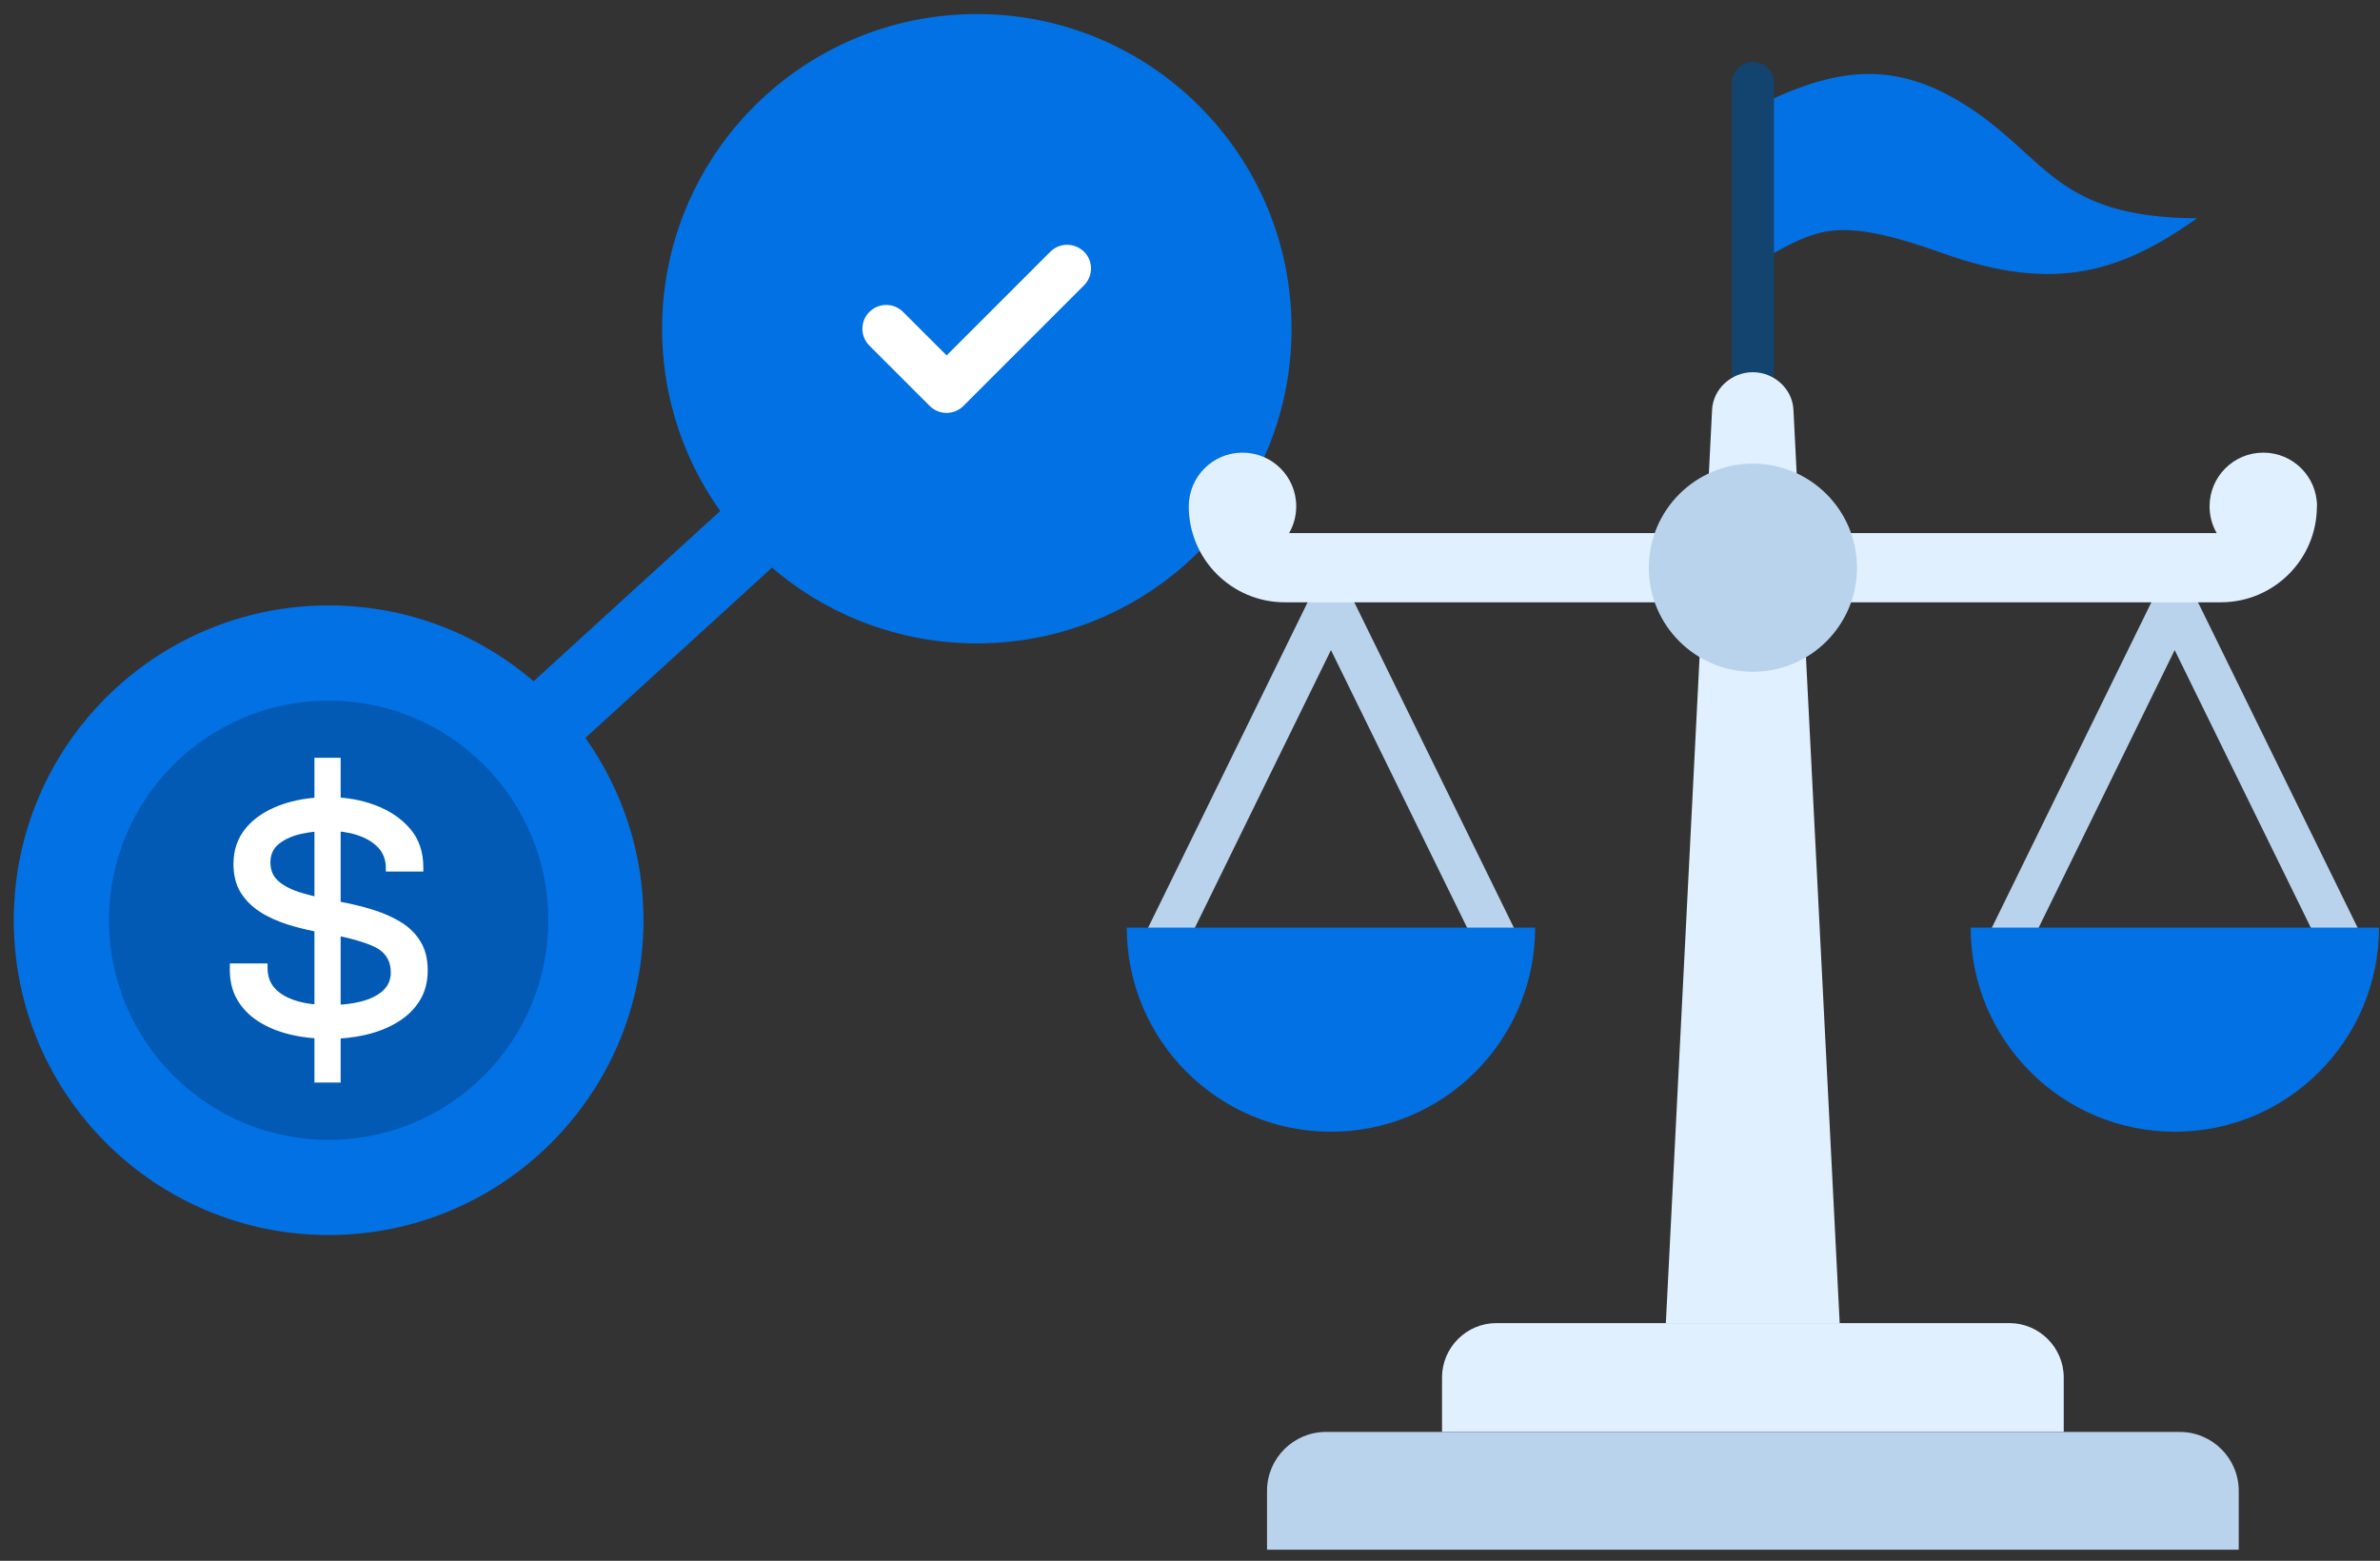
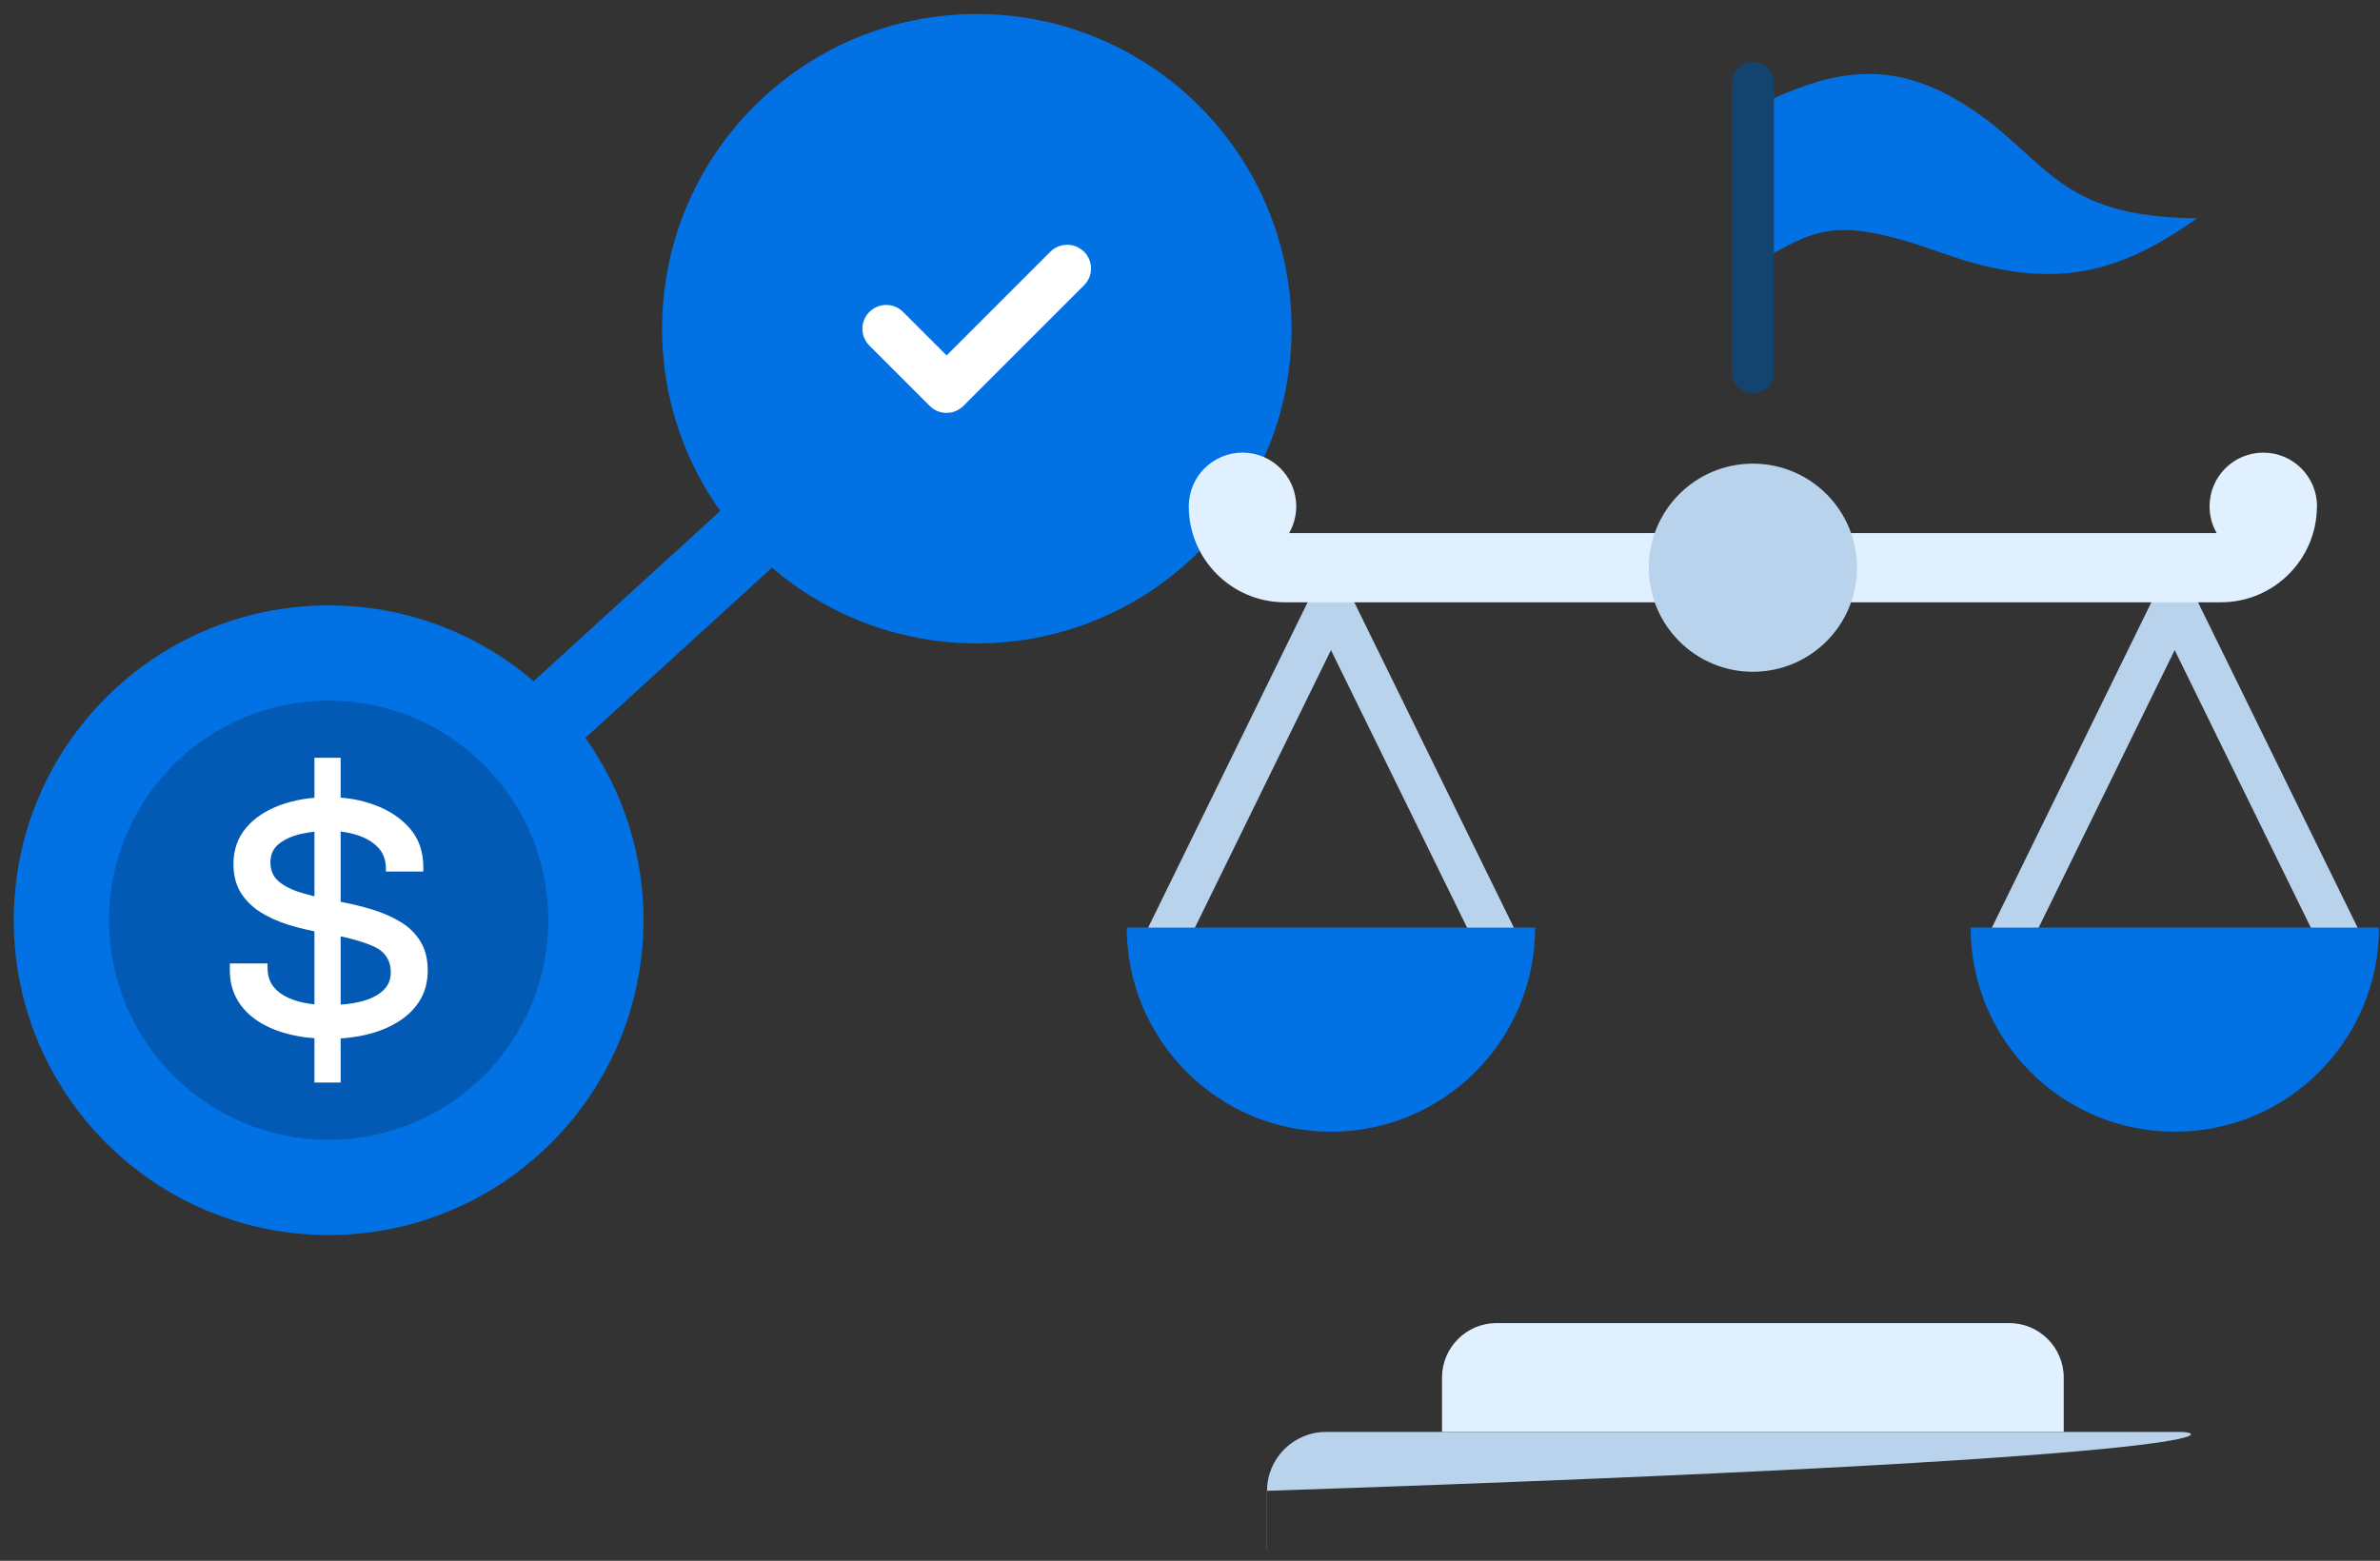
<svg xmlns="http://www.w3.org/2000/svg" width="93" height="61" viewBox="0 0 93 61" fill="none">
  <rect x="0" y="0" width="93" height="61" fill="#333333" stroke="none" />
  <g id="Group">
    <path id="Vector" d="M12.842 35.965L38.171 12.847L47.895 20.371" stroke="#0271E4" stroke-width="3" stroke-miterlimit="10" />
    <g id="Group_2">
      <path id="Vector_2" d="M38.171 25.145C44.963 25.145 50.469 19.639 50.469 12.846C50.469 6.054 44.963 0.548 38.171 0.548C31.378 0.548 25.872 6.054 25.872 12.846C25.872 19.639 31.378 25.145 38.171 25.145Z" fill="#0271E4" />
      <path id="Vector_3" d="M42.359 9.834C42.723 10.197 42.723 10.788 42.359 11.151L37.646 15.864C37.282 16.228 36.692 16.228 36.328 15.864L33.972 13.508C33.608 13.144 33.608 12.554 33.972 12.191C34.153 12.009 34.396 11.918 34.633 11.918C34.87 11.918 35.107 12.009 35.289 12.191L36.99 13.891L41.042 9.839C41.405 9.476 41.991 9.476 42.359 9.839V9.834Z" fill="white" />
    </g>
    <g id="Group_3">
      <g id="Group_4">
        <path id="Vector_4" fill-rule="evenodd" clip-rule="evenodd" d="M57.927 37.478L52.008 25.407L46.174 37.312L44.7 36.59L51.271 23.182C51.564 22.576 52.442 22.561 52.745 23.182L59.401 36.757L57.927 37.478Z" fill="#B9D3ED" />
        <path id="Vector_5" fill-rule="evenodd" clip-rule="evenodd" d="M59.987 36.252C59.987 40.658 56.414 44.231 52.008 44.231C47.602 44.231 44.029 40.658 44.029 36.252H59.987Z" fill="#0271E4" />
        <path id="Vector_6" fill-rule="evenodd" clip-rule="evenodd" d="M68.495 10.328V4.231C71.634 2.662 73.976 2.238 76.993 4.231C80.011 6.225 80.39 8.501 85.855 8.531C82.898 10.61 80.334 11.478 75.903 9.894C71.473 8.309 70.938 9.041 68.495 10.333V10.328Z" fill="#0271E4" />
        <path id="Vector_7" fill-rule="evenodd" clip-rule="evenodd" d="M69.318 14.547C69.318 15.001 68.95 15.369 68.495 15.369C68.041 15.369 67.673 15.001 67.673 14.547V3.247C67.673 2.793 68.041 2.425 68.495 2.425C68.95 2.425 69.318 2.793 69.318 3.247V14.547Z" fill="#13446F" />
        <path id="Vector_8" fill-rule="evenodd" clip-rule="evenodd" d="M90.897 37.478L84.977 25.407L79.144 37.312L77.67 36.59L84.241 23.182C84.533 22.576 85.411 22.561 85.714 23.182L92.371 36.757L90.897 37.478Z" fill="#B9D3ED" />
        <path id="Vector_9" fill-rule="evenodd" clip-rule="evenodd" d="M92.961 36.252C92.961 40.658 89.388 44.231 84.983 44.231C80.577 44.231 77.004 40.658 77.004 36.252H92.961Z" fill="#0271E4" />
        <path id="Vector_10" fill-rule="evenodd" clip-rule="evenodd" d="M90.534 19.79C90.534 21.859 88.853 23.539 86.784 23.539H50.202C48.133 23.539 46.452 21.859 46.452 19.79C46.452 18.629 47.391 17.69 48.551 17.69C49.712 17.69 50.651 18.629 50.651 19.79C50.651 20.168 50.55 20.527 50.373 20.834H86.618C86.441 20.527 86.34 20.168 86.34 19.79C86.34 18.629 87.279 17.69 88.44 17.69C89.6 17.69 90.539 18.629 90.539 19.79H90.534Z" fill="#E0F0FF" />
-         <path id="Vector_11" fill-rule="evenodd" clip-rule="evenodd" d="M49.505 60.566H87.48V58.265C87.48 56.998 86.446 55.964 85.179 55.964H51.811C50.544 55.964 49.51 56.998 49.51 58.265V60.566H49.505Z" fill="#B9D3ED" />
+         <path id="Vector_11" fill-rule="evenodd" clip-rule="evenodd" d="M49.505 60.566V58.265C87.48 56.998 86.446 55.964 85.179 55.964H51.811C50.544 55.964 49.51 56.998 49.51 58.265V60.566H49.505Z" fill="#B9D3ED" />
        <path id="Vector_12" fill-rule="evenodd" clip-rule="evenodd" d="M56.348 55.959H80.642V53.835C80.642 52.669 79.688 51.71 78.517 51.71H58.472C57.306 51.71 56.348 52.664 56.348 53.835V55.959Z" fill="#E0F0FF" />
-         <path id="Vector_13" fill-rule="evenodd" clip-rule="evenodd" d="M65.094 51.715L66.901 16.015C66.941 15.193 67.663 14.547 68.49 14.547C69.318 14.547 70.04 15.188 70.08 16.015L71.887 51.715H65.089H65.094Z" fill="#E0F0FF" />
      </g>
      <path id="Vector_14" d="M68.495 26.255C70.742 26.255 72.563 24.434 72.563 22.188C72.563 19.941 70.742 18.12 68.495 18.12C66.249 18.12 64.428 19.941 64.428 22.188C64.428 24.434 66.249 26.255 68.495 26.255Z" fill="#B9D3ED" />
    </g>
    <g id="Group_5">
      <path id="Vector_15" d="M12.842 48.268C19.637 48.268 25.145 42.76 25.145 35.965C25.145 29.17 19.637 23.661 12.842 23.661C6.047 23.661 0.538 29.17 0.538 35.965C0.538 42.76 6.047 48.268 12.842 48.268Z" fill="#0271E4" />
      <path id="Vector_16" d="M12.842 44.549C17.583 44.549 21.426 40.706 21.426 35.965C21.426 31.224 17.583 27.381 12.842 27.381C8.101 27.381 4.258 31.224 4.258 35.965C4.258 40.706 8.101 44.549 12.842 44.549Z" fill="#025AB5" />
      <path id="Vector_17" d="M12.827 40.598C12.277 40.598 11.767 40.537 11.298 40.421C10.829 40.305 10.425 40.133 10.076 39.906C9.728 39.679 9.461 39.401 9.269 39.069C9.077 38.735 8.981 38.352 8.981 37.923V37.655H10.455V37.847C10.455 38.312 10.672 38.665 11.101 38.912C11.53 39.159 12.12 39.28 12.867 39.28C13.326 39.28 13.735 39.235 14.099 39.144C14.462 39.053 14.745 38.912 14.957 38.725C15.168 38.533 15.27 38.296 15.27 38.009C15.27 37.534 15.047 37.191 14.603 36.989C14.159 36.787 13.493 36.611 12.61 36.459C12.146 36.379 11.701 36.273 11.283 36.147C10.864 36.015 10.49 35.849 10.167 35.642C9.844 35.435 9.587 35.178 9.4 34.875C9.214 34.567 9.123 34.199 9.123 33.77C9.123 33.214 9.289 32.74 9.617 32.352C9.945 31.963 10.394 31.67 10.955 31.463C11.515 31.261 12.141 31.155 12.832 31.155C13.523 31.155 14.114 31.261 14.674 31.473C15.234 31.685 15.688 31.993 16.032 32.397C16.375 32.801 16.541 33.3 16.541 33.891V34.062H15.078V33.931C15.078 33.598 14.972 33.325 14.76 33.108C14.548 32.891 14.27 32.735 13.932 32.629C13.594 32.523 13.231 32.473 12.847 32.473C12.484 32.473 12.13 32.513 11.777 32.589C11.429 32.664 11.136 32.796 10.909 32.972C10.682 33.149 10.566 33.396 10.566 33.704C10.566 34.012 10.672 34.259 10.889 34.446C11.106 34.633 11.409 34.784 11.803 34.9C12.196 35.016 12.66 35.127 13.19 35.223C13.665 35.309 14.119 35.415 14.543 35.546C14.967 35.677 15.34 35.839 15.668 36.041C15.996 36.242 16.248 36.495 16.435 36.803C16.622 37.11 16.713 37.484 16.713 37.928C16.713 38.372 16.612 38.766 16.405 39.099C16.203 39.432 15.921 39.709 15.562 39.931C15.204 40.154 14.79 40.325 14.321 40.436C13.851 40.547 13.357 40.603 12.827 40.603V40.598ZM12.287 29.616H13.311V42.308H12.287V29.616Z" fill="white" />
    </g>
  </g>
</svg>